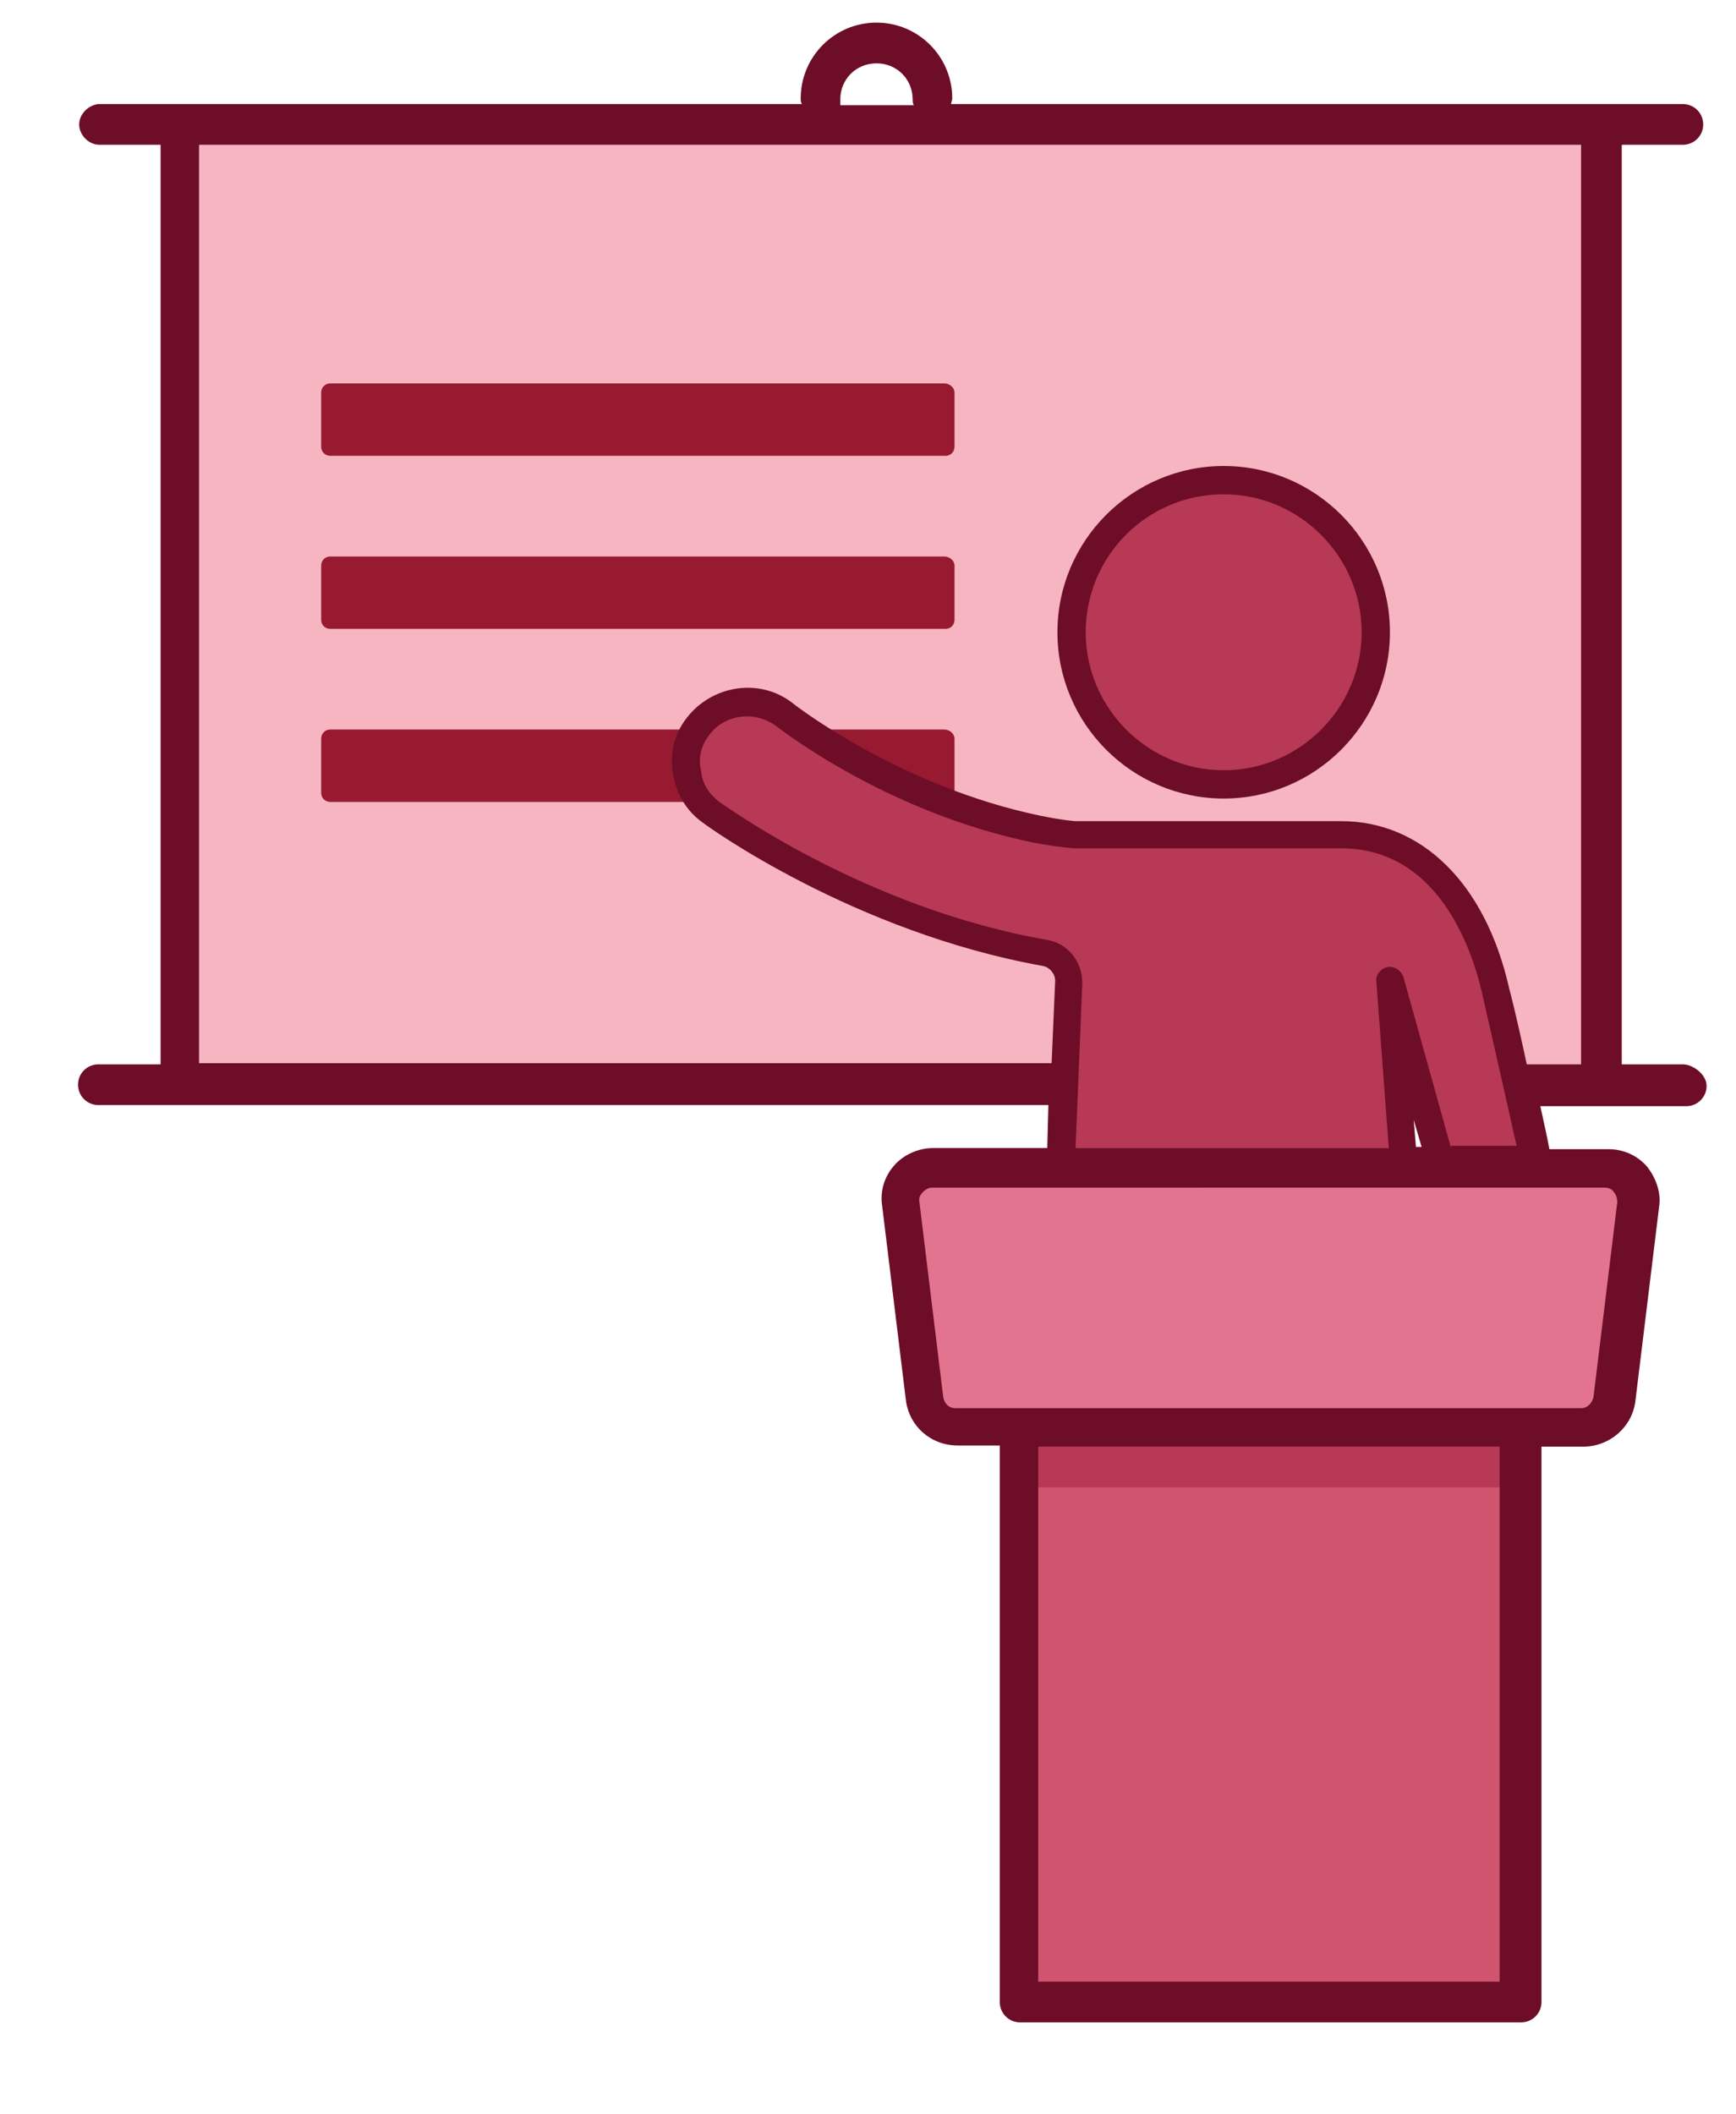
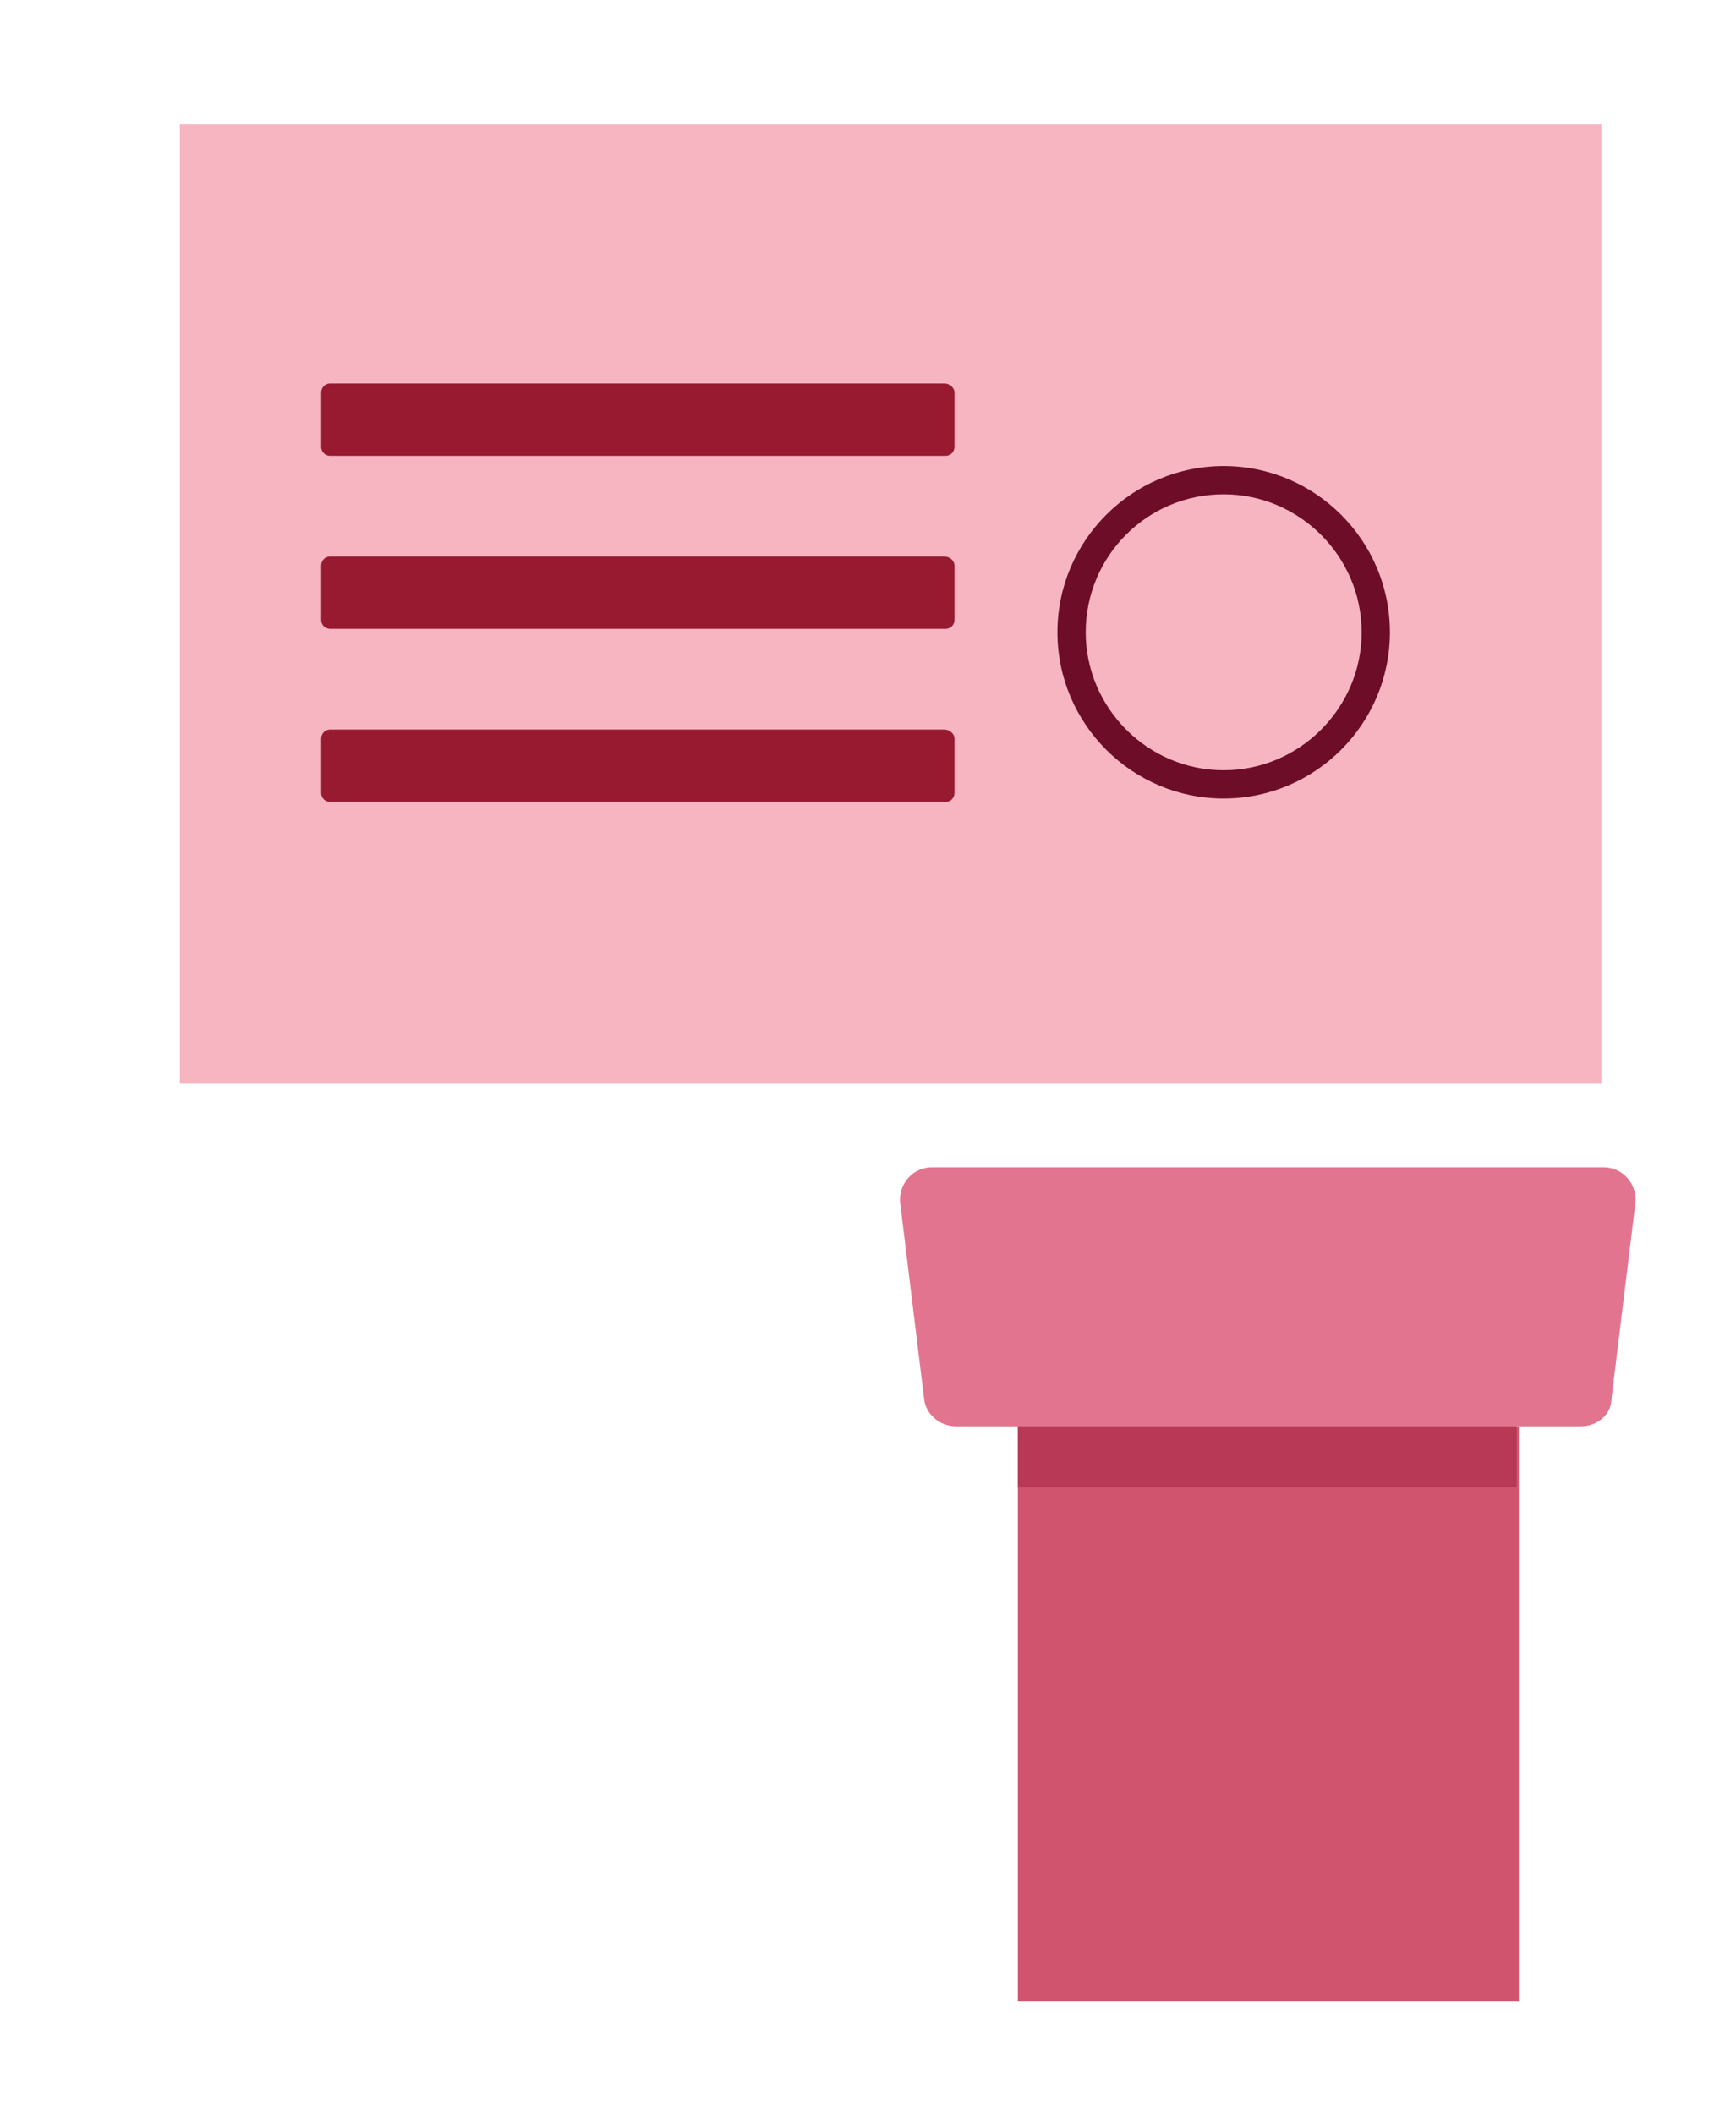
<svg xmlns="http://www.w3.org/2000/svg" version="1.1" id="Layer_1" x="0px" y="0px" viewBox="0 0 153.5 186.9" style="enable-background:new 0 0 153.5 186.9;" xml:space="preserve">
  <style type="text/css">
	.st0{fill:#D0546D;}
	.st1{fill:#B73955;}
	.st2{fill:none;stroke:#971A31;stroke-width:3.5;stroke-linecap:round;stroke-linejoin:round;stroke-miterlimit:10;}
	.st3{fill:#F7B5C1;}
	.st4{fill:#971A31;}
	.st5{fill:#E3748F;}
	.st6{fill:#6D0D28;}
</style>
  <g>
    <g>
      <rect x="90" y="126.1" class="st0" width="44.3" height="50.8" />
      <rect x="90" y="126" class="st1" width="44.1" height="5.5" />
-       <path class="st2" d="M55.8,41.3" />
      <rect x="15.9" y="11" class="st3" width="125.7" height="84.8" />
-       <path class="st2" d="M92.6,79.9" />
      <g>
        <path class="st4" d="M83.5,33.9H29.2c-0.5,0-0.8,0.4-0.8,0.8v4.8c0,0.5,0.4,0.8,0.8,0.8h54.4c0.5,0,0.8-0.4,0.8-0.8v-4.8     C84.4,34.3,84,33.9,83.5,33.9z" />
        <path class="st4" d="M83.5,49.2H29.2c-0.5,0-0.8,0.4-0.8,0.8v4.8c0,0.5,0.4,0.8,0.8,0.8h54.4c0.5,0,0.8-0.4,0.8-0.8V50     C84.4,49.6,84,49.2,83.5,49.2z" />
        <path class="st4" d="M83.5,64.5H29.2c-0.5,0-0.8,0.4-0.8,0.8v4.8c0,0.5,0.4,0.8,0.8,0.8h54.4c0.5,0,0.8-0.4,0.8-0.8v-4.8     C84.4,64.9,84,64.5,83.5,64.5z" />
      </g>
      <path class="st5" d="M139.8,126.1H84.5c-1.4,0-2.7-1.1-2.8-2.5l-2.1-17.2c-0.2-1.7,1.1-3.2,2.8-3.2h59.4c1.7,0,3,1.5,2.8,3.2    l-2.1,17.2C142.5,125.1,141.2,126.1,139.8,126.1z" />
      <g>
-         <path class="st1" d="M94.5,86.9l-0.6,14.6h30.1l-1.1-14.8l4.1,14.8h8.4c-0.8-3.6-2-9-3.1-14c-1.7-7.3-6.1-13.6-13.6-13.6H95     c-1.1-0.1-2.3-0.3-3.4-0.5c-12.9-2.7-22.3-10.1-22.4-10.2c-2.4-1.8-5.8-1.2-7.5,1.1c-1.8,2.4-1.2,5.8,1.1,7.5     c0.6,0.5,13.2,9.6,29.6,12.5C93.6,84.5,94.5,85.6,94.5,86.9z" />
-         <ellipse transform="matrix(0.707 -0.707 0.707 0.707 -7.854 92.856)" class="st1" cx="108.2" cy="55.9" rx="13.4" ry="13.4" />
-       </g>
+         </g>
      <g>
        <path class="st6" d="M108.2,70.6c8.1,0,14.7-6.6,14.7-14.7c0-8.1-6.6-14.7-14.7-14.7s-14.7,6.6-14.7,14.7     C93.5,64,100.1,70.6,108.2,70.6z M108.2,43.7c6.7,0,12.2,5.5,12.2,12.2s-5.5,12.2-12.2,12.2S96,62.6,96,55.9     S101.4,43.7,108.2,43.7z" />
-         <path class="st6" d="M148.8,94.1h-5.4V12.8h5.4c1,0,1.8-0.8,1.8-1.8s-0.8-1.8-1.8-1.8h-7.1H84.1c0-0.2,0.1-0.3,0.1-0.5     c0-3.7-3-6.7-6.7-6.7c-3.7,0-6.7,3-6.7,6.7c0,0.2,0,0.3,0.1,0.5h-55H8.7C7.8,9.3,7,10.1,7,11s0.8,1.8,1.8,1.8h5.4v81.3H8.7     c-1,0-1.8,0.8-1.8,1.8s0.8,1.8,1.8,1.8h7.1h76.9l-0.1,3.8H82.5c-1.3,0-2.6,0.6-3.4,1.5c-0.9,1-1.3,2.3-1.1,3.6l2.1,17.2     c0.3,2.3,2.2,4,4.6,4h3.7V177c0,1,0.8,1.8,1.8,1.8h44.3c1,0,1.8-0.8,1.8-1.8v-49.1h3.7c2.3,0,4.3-1.7,4.6-4l2.1-17.2     c0.2-1.3-0.3-2.6-1.1-3.6c-0.9-1-2.1-1.5-3.4-1.5h-5.2c-0.2-1.1-0.5-2.4-0.8-3.8c0,0,0,0,0,0h5.8h7.1c1,0,1.8-0.8,1.8-1.8     S149.7,94.1,148.8,94.1z M74.3,8.8c0-1.8,1.4-3.2,3.2-3.2s3.2,1.4,3.2,3.2c0,0.2,0,0.3,0.1,0.5h-6.5C74.3,9.1,74.3,9,74.3,8.8z      M132.6,175.2H91.8v-47.3h40.8V175.2z M141.9,105c0.4,0,0.7,0.2,0.8,0.4c0.1,0.1,0.3,0.4,0.3,0.9l-2.1,17.2c-0.1,0.5-0.5,1-1.1,1     h-5.5H90h-5.5c-0.6,0-1-0.4-1.1-1l-2.1-17.2c-0.1-0.4,0.1-0.7,0.3-0.9c0.1-0.1,0.4-0.4,0.8-0.4H141.9z M125,99l0.7,2.4h-0.5     L125,99z M128.3,101.5l-4.2-15.1c-0.2-0.6-0.8-1-1.4-0.9c-0.6,0.1-1.1,0.7-1,1.3l1.1,14.7H95.1l0.6-14.6c0-1.9-1.3-3.5-3.1-3.8     c-16.1-2.8-28.5-11.9-29-12.2c-0.9-0.7-1.5-1.6-1.6-2.7C61.7,67,62,65.9,62.7,65c1.3-1.8,3.9-2.2,5.8-0.9     c1.7,1.3,10.7,7.9,22.9,10.4c1.1,0.2,2.3,0.4,3.5,0.5c0,0,0.1,0,0.1,0h23.6c8.5,0,11.5,8.8,12.4,12.6c1.1,4.8,2.3,10.1,3.1,13.7     H128.3z M139.9,94.1H135c-0.5-2.3-1-4.6-1.6-6.9c-2.1-9.1-7.7-14.6-14.8-14.6H95.1c-1.2-0.1-2.2-0.3-3.2-0.5     c-11.9-2.5-20.9-9.2-21.9-10c-2.9-2.2-7.1-1.5-9.3,1.4c-1.1,1.4-1.5,3.2-1.2,4.9c0.3,1.8,1.2,3.3,2.6,4.3     c0.5,0.4,13.4,9.7,30.1,12.7c0.6,0.1,1.1,0.7,1.1,1.3l-0.4,9.3l0.1-2H17.6V12.8h122.2V94.1z" />
      </g>
    </g>
  </g>
</svg>